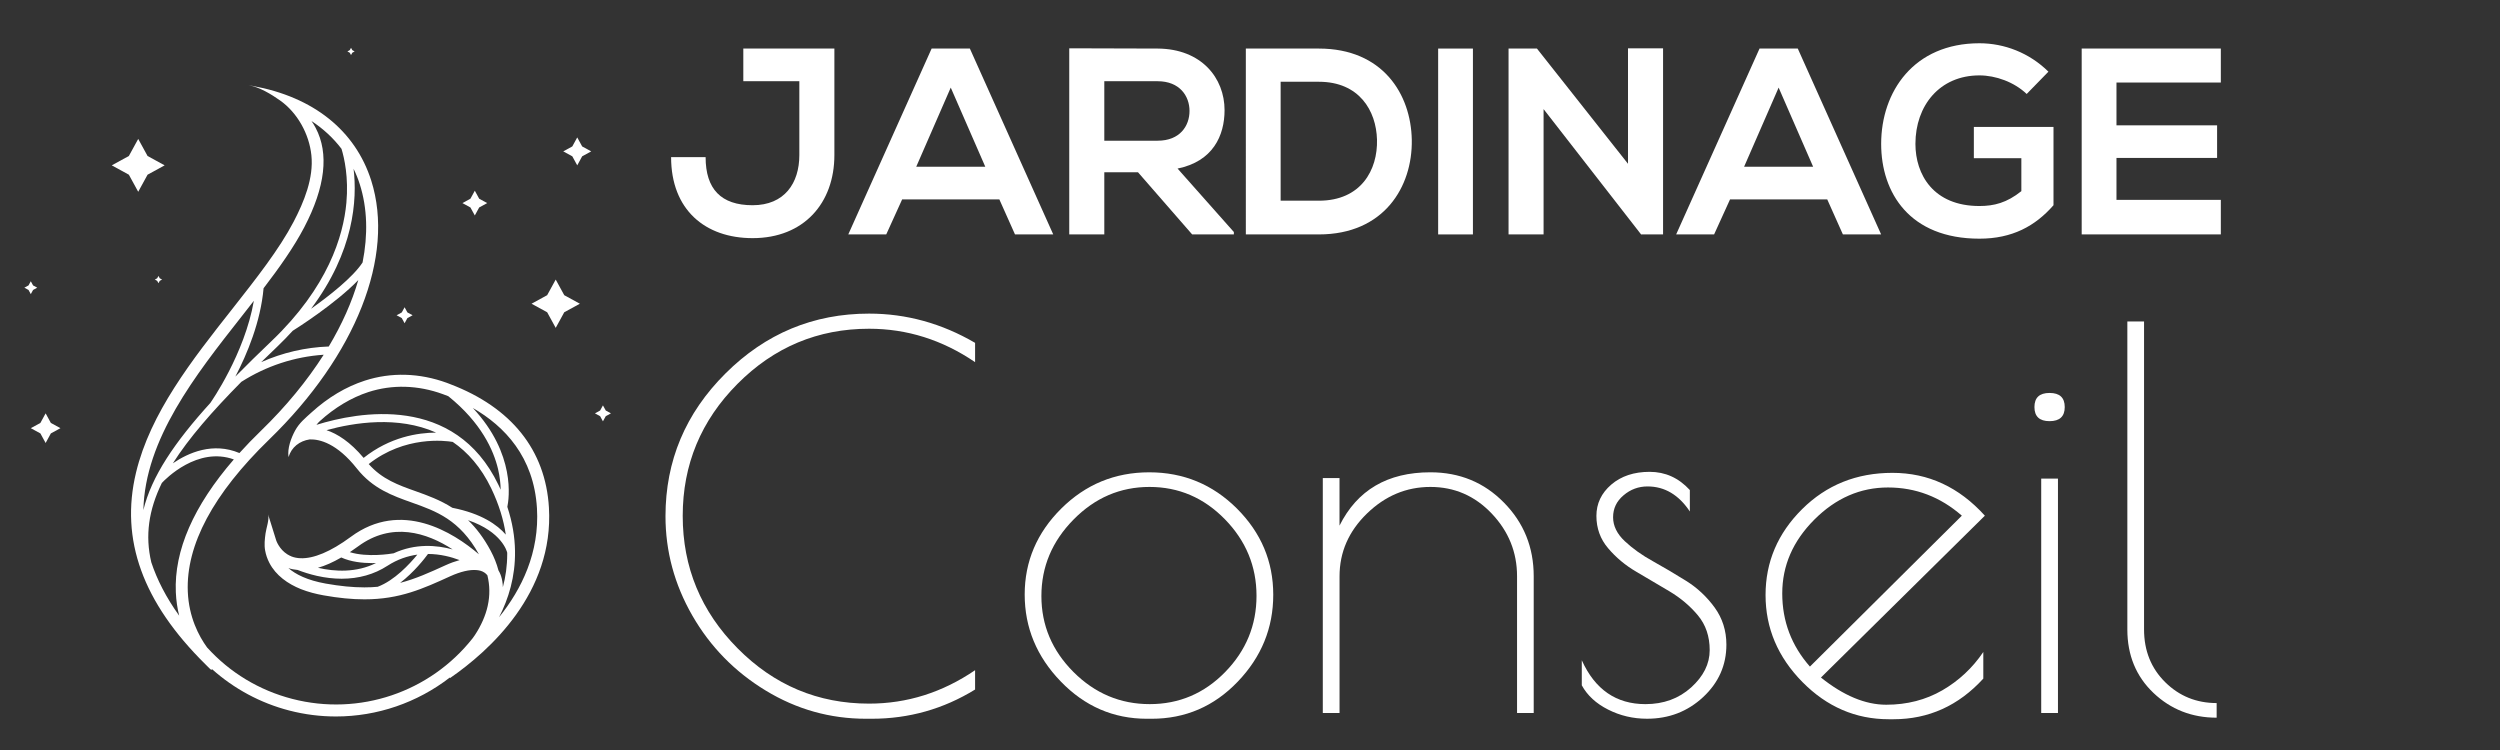
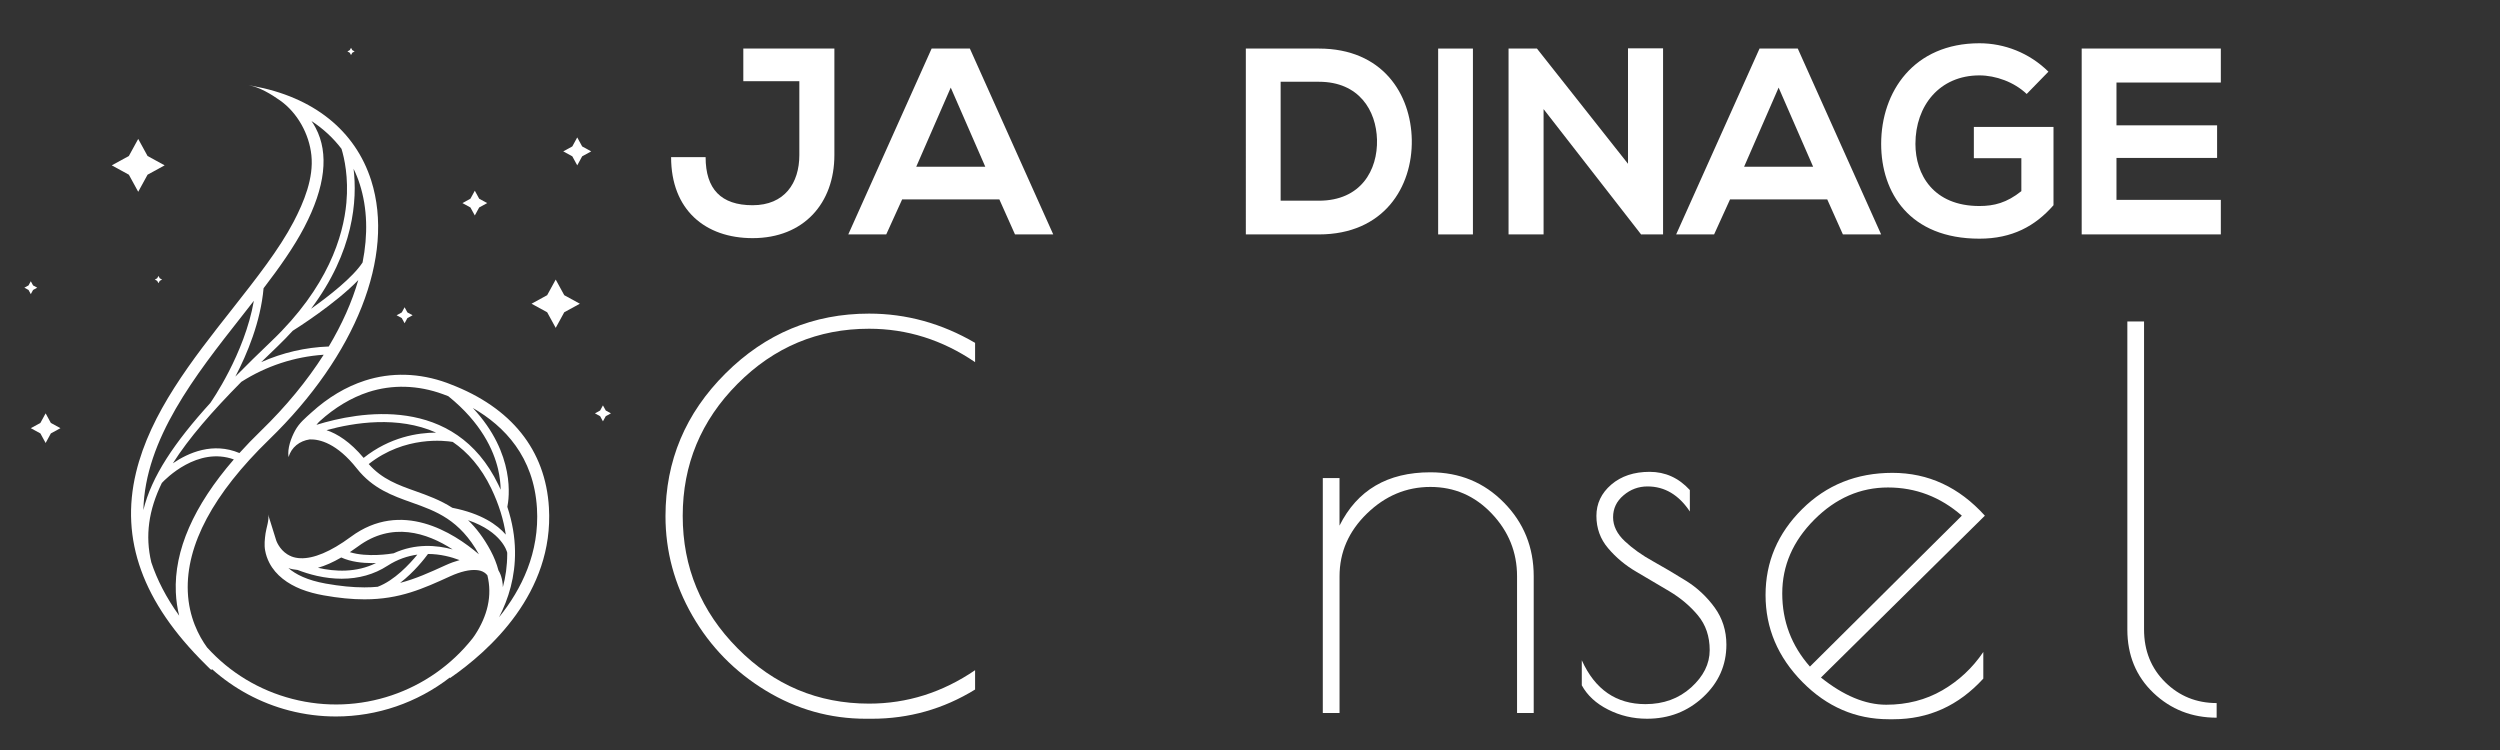
<svg xmlns="http://www.w3.org/2000/svg" version="1.1" baseProfile="basic" id="Calque_1" x="0px" y="0px" width="200px" height="60px" viewBox="0 0 200 60" xml:space="preserve">
  <rect x="0" y="0" width="200" height="60" fill="#333333" stroke="none" />
  <g>
    <path fill="#FFFFFF" d="M43.914,40.601c-0.275-4.598-3.002-8.001-7.886-9.865c-0.092-0.035-0.179-0.073-0.271-0.105   c-2.197-0.8-4.47-0.864-6.573-0.18c-1.51,0.49-2.939,1.343-4.254,2.535c-0.508,0.464-0.979,0.835-1.321,1.458   c-0.322,0.593-0.636,1.443-0.524,2.124c0.227-0.789,0.886-1.299,1.695-1.416c0.799-0.023,2.18,0.319,3.77,2.331   c1.273,1.61,2.856,2.174,4.384,2.717c1.974,0.701,3.837,1.373,5.382,4.146c-2.053-1.756-6.21-4.388-10.249-1.4   c-0.412,0.304-0.809,0.569-1.18,0.786c-1.461,0.862-2.699,1.132-3.587,0.777l-0.042-0.029l-0.045-0.009   c-0.073-0.033-0.147-0.075-0.224-0.123c-0.655-0.408-0.886-1.099-0.889-1.103l-0.652-2.091c0.118,0.377-0.154,1.122-0.205,1.518   c-0.061,0.452-0.116,0.918-0.032,1.369c0.061,0.343,0.176,0.676,0.336,0.985c0.521,1.014,1.49,1.688,2.526,2.104   c0.585,0.229,1.199,0.389,1.816,0.498c1.2,0.214,2.264,0.319,3.249,0.319h0.035c2.799,0,4.678-0.856,6.856-1.851   c0.813-0.367,1.535-0.538,2.092-0.49c0.095,0.008,0.195,0.023,0.297,0.048c0.25,0.071,0.438,0.196,0.575,0.375   c0.196,0.807,0.206,1.614,0.026,2.428c0,0.006-0.003,0.012-0.003,0.018c-0.175,0.781-0.518,1.564-1.033,2.345   c-0.019,0.029-0.038,0.054-0.06,0.083c0,0-0.105,0.147-0.105,0.15c-3.422,4.336-9.076,6.245-14.428,4.86   c-2.644-0.681-5.004-2.106-6.824-4.118c-0.665-0.918-1.454-2.418-1.541-4.451c-0.157-3.741,2.033-7.841,6.513-12.187   c6.945-6.737,10.072-14.668,8.164-20.702c-1.273-4.019-4.637-6.702-9.494-7.582c-0.141-0.025-0.246-0.044-0.323-0.054   c0.861,0.134,1.83,0.729,2.51,1.209c1.397,0.981,2.341,2.692,2.517,4.39c0.192,1.832-0.592,3.731-1.42,5.318   c-1.157,2.213-2.977,4.524-4.901,6.97c-3.23,4.096-6.568,8.334-7.71,13.107c-1.282,5.353,0.531,10.37,5.545,15.323   c0.265,0.284,0.451,0.438,0.479,0.46l0.057-0.066c1.762,1.572,3.87,2.715,6.188,3.313c1.237,0.32,2.488,0.474,3.729,0.474   c3.293,0,6.498-1.101,9.104-3.114l0.025,0.038C39.136,52.08,44.322,47.44,43.914,40.601z M28.635,43.719   c2.708-2.005,5.498-1.116,7.579,0.236c-1.275-0.349-2.983-0.496-4.726,0.31c-0.237,0.042-2.091,0.343-3.501-0.092   C28.197,44.032,28.415,43.878,28.635,43.719z M27.301,44.598c0.764,0.352,1.695,0.451,2.497,0.451c0.1,0,0.196-0.003,0.289-0.007   c-1.587,0.787-3.297,0.694-4.652,0.381C26.02,45.257,26.64,44.982,27.301,44.598z M29.169,46.99H29.14c0,0,0,0-0.003,0   c-0.927,0-1.934-0.1-3.082-0.304c-1.477-0.264-2.401-0.736-2.983-1.238c0.236,0.08,0.483,0.125,0.739,0.149   c0.432,0.167,0.952,0.337,1.541,0.472c0.681,0.153,1.346,0.229,1.983,0.229c1.362,0,2.603-0.348,3.661-1.035   c0.806-0.521,1.618-0.786,2.392-0.893c-0.62,0.759-1.832,2.07-3.172,2.572C29.883,46.974,29.533,46.99,29.169,46.99z    M35.631,45.225c-1.272,0.581-2.391,1.087-3.622,1.406c1.109-0.851,1.947-1.924,2.231-2.314c0.988,0.004,1.871,0.24,2.529,0.492   C36.412,44.907,36.031,45.042,35.631,45.225z M20.871,34.468c-0.614,0.595-1.186,1.187-1.717,1.775   c-2.117-0.89-4.073-0.033-5.324,0.821c1.279-2.018,3.14-4.15,5.478-6.517c1.992-1.27,4.252-2.011,6.587-2.168   C24.574,30.451,22.889,32.512,20.871,34.468z M26.301,27.72c-1.871,0.067-3.703,0.493-5.407,1.253   c0.416-0.406,0.841-0.815,1.282-1.237c0.444-0.425,0.854-0.851,1.241-1.273c0.304-0.189,3.418-2.162,5.247-4.058   C28.162,24.149,27.365,25.936,26.301,27.72z M28.785,14.748c0.605,1.909,0.662,4.029,0.221,6.251   c-0.787,1.199-2.68,2.68-4.122,3.703c3.447-4.595,3.7-8.739,3.402-11.198C28.479,13.9,28.648,14.313,28.785,14.748z M24.341,18.182   c1.685-3.226,1.992-5.9,0.914-7.947c-0.102-0.194-0.214-0.38-0.336-0.553c0.944,0.62,1.75,1.365,2.402,2.226   c0.227,0.742,0.573,2.283,0.39,4.316c-0.243,2.667-1.477,6.751-5.977,11.051c-1.045,0.998-2.011,1.944-2.907,2.853   c0.94-1.797,2.024-4.384,2.258-7.067C22.361,21.393,23.509,19.774,24.341,18.182z M19.339,25.303   c0.329-0.419,0.652-0.828,0.969-1.238c-0.735,4.247-3.431,8.1-3.463,8.142l0.007,0.002c-2.904,3.195-4.736,5.92-5.382,8.597   C11.602,35.129,15.621,30.026,19.339,25.303z M12.103,44.982c-0.501-2.124-0.218-4.165,0.844-6.345   c0.304-0.326,2.862-2.93,5.759-1.883c-3.22,3.718-4.784,7.283-4.64,10.628c0.029,0.678,0.125,1.305,0.269,1.874   C13.29,47.795,12.563,46.373,12.103,44.982z M25.582,33.694c1.189-1.085,2.539-1.891,3.894-2.331c1.9-0.615,3.958-0.56,5.955,0.169   c0.143,0.052,0.287,0.105,0.435,0.165c2.634,2.118,3.619,4.318,3.978,5.827c0.146,0.631,0.201,1.19,0.21,1.65   c-0.058-0.129-0.116-0.256-0.179-0.385c-3.501-7.283-11.211-5.845-14.559-4.802C25.412,33.869,25.501,33.762,25.582,33.694z    M26.122,34.413c2.197-0.607,5.711-1.167,8.769,0.195c-1.452,0.006-3.693,0.348-5.801,2.023   C28.011,35.343,26.985,34.704,26.122,34.413z M36.188,40.623c-0.982-0.627-1.987-0.988-2.936-1.327   c-1.379-0.489-2.687-0.956-3.755-2.172c2.894-2.285,6.127-1.87,6.722-1.771c1.192,0.818,2.26,2.011,3.08,3.716   c0.629,1.312,0.994,2.545,1.164,3.699C39.792,41.995,38.532,41.083,36.188,40.623z M39.257,44.066   c-0.56-1.045-1.17-1.835-1.813-2.452c2.718,0.925,3.118,2.523,3.133,2.603v0.104c0,0.948-0.128,1.835-0.348,2.653   c-0.007-0.326-0.058-0.624-0.144-0.889l-0.052-0.141c-0.044-0.112-0.096-0.214-0.156-0.313   C39.738,45.104,39.532,44.582,39.257,44.066z M39.922,49.382c0.758-1.468,1.312-3.249,1.279-5.3h0.004   c0-0.002-0.004-0.006-0.004-0.008c-0.016-1.101-0.202-2.277-0.614-3.524c0.135-0.646,0.687-4.228-2.76-7.911   c2.54,1.461,4.884,3.914,5.13,8.02C43.168,44.201,41.739,47.131,39.922,49.382z" />
    <polygon fill="#FFFFFF" points="37.985,17.237 38.335,16.597 38.975,16.247 38.335,15.897 37.985,15.257 37.634,15.897    36.994,16.247 37.634,16.597  " />
    <polygon fill="#FFFFFF" points="44.457,22.365 43.773,23.615 42.523,24.298 43.773,24.981 44.457,26.23 45.14,24.981    46.389,24.298 45.14,23.615  " />
    <polygon fill="#FFFFFF" points="12.574,22.263 12.387,22.365 12.574,22.467 12.677,22.655 12.78,22.467 12.967,22.365    12.78,22.263 12.677,22.075  " />
    <polygon fill="#FFFFFF" points="28.082,4.404 28.184,4.217 28.372,4.115 28.184,4.012 28.082,3.825 27.979,4.012 27.792,4.115    27.979,4.217  " />
    <polygon fill="#FFFFFF" points="2.646,23.197 2.979,23.015 2.646,22.833 2.464,22.5 2.282,22.833 1.949,23.015 2.282,23.197    2.464,23.53  " />
    <polygon fill="#FFFFFF" points="11.805,13.976 13.172,13.228 11.805,12.48 11.057,11.113 10.309,12.48 8.941,13.228 10.309,13.976    11.057,15.343  " />
    <polygon fill="#FFFFFF" points="3.65,33.068 3.231,33.835 2.464,34.254 3.231,34.673 3.65,35.44 4.069,34.673 4.835,34.254    4.069,33.835  " />
    <polygon fill="#FFFFFF" points="32.368,25.86 32.593,25.447 33.008,25.221 32.593,24.995 32.368,24.581 32.142,24.995    31.728,25.221 32.142,25.447  " />
    <polygon fill="#FFFFFF" points="46.179,10.994 45.784,11.715 45.061,12.11 45.784,12.505 46.179,13.228 46.574,12.505    47.296,12.11 46.574,11.715  " />
    <polygon fill="#FFFFFF" points="48.461,32.842 48.235,32.43 48.009,32.842 47.596,33.068 48.009,33.294 48.235,33.707    48.461,33.294 48.875,33.068  " />
  </g>
  <g>
    <path fill="#FFFFFF" d="M66.751,12.403c0,3.845-2.442,6.648-6.542,6.648c-3.801,0-6.521-2.272-6.521-6.478h2.761   c0,2.549,1.232,3.845,3.759,3.845c2.549,0,3.739-1.763,3.739-4.015V6.498h-4.482V3.885c2.421,0,4.843,0,7.286,0V12.403z" />
    <path fill="#FFFFFF" d="M79.947,15.95h-7.774l-1.274,2.804h-3.037L74.53,3.885h3.059l6.67,14.869H81.2L79.947,15.95z M76.06,7.008   l-2.761,6.33h5.523L76.06,7.008z" />
-     <path fill="#FFFFFF" d="M98.708,18.754h-3.335l-4.332-4.971h-2.697v4.971H85.54V3.864c2.357,0,4.714,0.021,7.073,0.021   c3.505,0.021,5.352,2.358,5.352,4.928c0,2.039-0.935,4.099-3.76,4.672l4.504,5.077V18.754z M88.344,6.498v4.758h4.269   c1.785,0,2.548-1.189,2.548-2.379s-0.785-2.379-2.548-2.379H88.344z" />
    <path fill="#FFFFFF" d="M112.943,11.192c0.064,3.759-2.229,7.562-7.434,7.562c-1.827,0-4.014,0-5.842,0V3.885   c1.828,0,4.015,0,5.842,0C110.607,3.885,112.879,7.518,112.943,11.192z M102.451,16.056h3.059c3.377,0,4.715-2.464,4.65-4.885   c-0.062-2.315-1.421-4.63-4.65-4.63h-3.059V16.056z" />
    <path fill="#FFFFFF" d="M115.052,18.754V3.885h2.782v14.869H115.052z" />
    <path fill="#FFFFFF" d="M130.24,3.864h2.805v14.89h-1.742v0.021l-7.817-10.047v10.025h-2.802V3.885h2.272l7.284,9.218V3.864z" />
    <path fill="#FFFFFF" d="M146.178,15.95h-7.774l-1.276,2.804h-3.036l6.671-14.869h3.059l6.668,14.869h-3.059L146.178,15.95z    M142.29,7.008l-2.762,6.33h5.522L142.29,7.008z" />
    <path fill="#FFFFFF" d="M162.134,7.518c-0.998-0.956-2.483-1.487-3.78-1.487c-3.186,0-5.12,2.421-5.12,5.479   c0,2.443,1.424,4.971,5.12,4.971c1.168,0,2.188-0.255,3.354-1.189v-2.634h-3.8v-2.506h6.372v6.266   c-1.467,1.678-3.313,2.676-5.927,2.676c-5.586,0-7.86-3.675-7.86-7.583c0-4.184,2.614-8.05,7.86-8.05   c1.995,0,3.994,0.765,5.521,2.273L162.134,7.518z" />
    <path fill="#FFFFFF" d="M177.667,18.754h-11.132c0-4.949,0-9.919,0-14.869h11.132v2.719h-8.349v3.42h8.05v2.612h-8.05v3.356h8.349   V18.754z" />
  </g>
  <g>
    <path fill="#FFFFFF" d="M69.738,57.5h-0.46c-2.869,0-5.542-0.749-8.019-2.254c-2.479-1.506-4.434-3.504-5.87-5.996   c-1.434-2.494-2.15-5.145-2.15-7.956c0-4.43,1.601-8.235,4.803-11.422c3.203-3.189,7.032-4.783,11.486-4.783   c2.979,0,5.806,0.779,8.479,2.339v1.544c-2.618-1.782-5.444-2.673-8.479-2.673c-4.093,0-7.602,1.469-10.525,4.407   c-2.924,2.938-4.386,6.459-4.386,10.565c0,4.111,1.461,7.638,4.386,10.59c2.923,2.953,6.432,4.429,10.525,4.429   c3.035,0,5.861-0.891,8.479-2.674v1.546C75.473,56.722,72.716,57.5,69.738,57.5z" />
-     <path fill="#FFFFFF" d="M84.857,54.513c-1.921-1.986-2.882-4.31-2.882-6.949c0-2.646,0.975-4.941,2.925-6.878   c1.948-1.933,4.293-2.901,7.039-2.901c2.741,0,5.08,0.969,7.017,2.901c1.937,1.937,2.904,4.236,2.904,6.895   c0,2.663-0.948,4.98-2.843,6.955c-1.895,1.978-4.19,2.965-6.891,2.965h-0.377C89.077,57.5,86.779,56.507,84.857,54.513z    M100.521,47.666c0-2.358-0.844-4.396-2.526-6.122c-1.686-1.726-3.697-2.589-6.036-2.589s-4.366,0.87-6.078,2.612   c-1.713,1.738-2.569,3.775-2.569,6.115c0,2.339,0.856,4.365,2.569,6.081c1.711,1.709,3.744,2.567,6.097,2.567   c2.354,0,4.367-0.858,6.035-2.567C99.687,52.048,100.521,50.015,100.521,47.666z" />
    <path fill="#FFFFFF" d="M107.161,57.041h-1.337V38.245h1.337v3.804c1.419-2.845,3.842-4.265,7.27-4.265   c2.339,0,4.303,0.81,5.887,2.427c1.588,1.612,2.379,3.575,2.379,5.887v10.943h-1.333V46.098c0-1.92-0.676-3.594-2.027-5.014   c-1.349-1.419-2.983-2.129-4.905-2.129c-1.924,0-3.614,0.71-5.077,2.129c-1.462,1.42-2.192,3.094-2.192,5.014V57.041z" />
    <path fill="#FFFFFF" d="M131.803,38.915c-0.722,0-1.364,0.236-1.919,0.71c-0.559,0.471-0.837,1.057-0.837,1.755   c0,0.693,0.315,1.333,0.94,1.919c0.626,0.585,1.378,1.124,2.257,1.606c0.877,0.488,1.76,1.012,2.65,1.567   c0.892,0.557,1.647,1.266,2.278,2.13c0.624,0.862,0.939,1.855,0.939,2.969c0,1.642-0.62,3.039-1.86,4.196   c-1.24,1.154-2.736,1.732-4.488,1.732c-1.117,0-2.151-0.244-3.112-0.731c-0.961-0.483-1.664-1.131-2.108-1.943v-2.004   c1.055,2.341,2.754,3.51,5.094,3.51c1.445,0,2.664-0.443,3.655-1.335c0.986-0.893,1.483-1.886,1.483-2.986   c0-1.103-0.317-2.028-0.94-2.777c-0.628-0.755-1.386-1.392-2.277-1.926c-0.893-0.527-1.775-1.05-2.652-1.566   c-0.877-0.511-1.63-1.141-2.254-1.879c-0.628-0.733-0.94-1.601-0.94-2.59c0-0.985,0.396-1.822,1.189-2.504   c0.795-0.681,1.818-1.021,3.069-1.021c1.257,0,2.326,0.486,3.217,1.457v1.715C134.296,39.582,133.169,38.915,131.803,38.915z" />
    <path fill="#FFFFFF" d="M151.478,57.539h-0.377c-2.646,0-4.949-0.992-6.91-2.979c-1.964-1.993-2.947-4.31-2.947-6.957   c0-2.646,0.974-4.933,2.923-6.87c1.952-1.938,4.359-2.905,7.228-2.905c2.866,0,5.331,1.142,7.394,3.427l-13.114,12.948   c1.807,1.446,3.548,2.175,5.221,2.175c1.669,0,3.165-0.389,4.488-1.153c1.324-0.767,2.417-1.79,3.28-3.066v2.129   C156.684,56.456,154.288,57.539,151.478,57.539z M151.038,38.998c-2.211,0-4.176,0.854-5.889,2.569   c-1.712,1.714-2.569,3.679-2.569,5.911c0,2.225,0.74,4.173,2.214,5.849l12.154-12.073   C155.224,39.749,153.251,38.998,151.038,38.998z" />
-     <path fill="#FFFFFF" d="M163.964,33.693c-0.806,0-1.209-0.378-1.209-1.128c0-0.754,0.403-1.129,1.209-1.129   c0.812,0,1.215,0.375,1.215,1.129C165.179,33.315,164.775,33.693,163.964,33.693z M164.637,38.288v18.753h-1.34V38.288H164.637z" />
    <path fill="#FFFFFF" d="M177.332,56.245v1.17c-1.977,0-3.663-0.659-5.054-1.98c-1.392-1.324-2.09-3.017-2.09-5.077V25.715h1.336   v24.643c0,1.697,0.566,3.105,1.694,4.219C174.345,55.689,175.716,56.245,177.332,56.245z" />
  </g>
</svg>